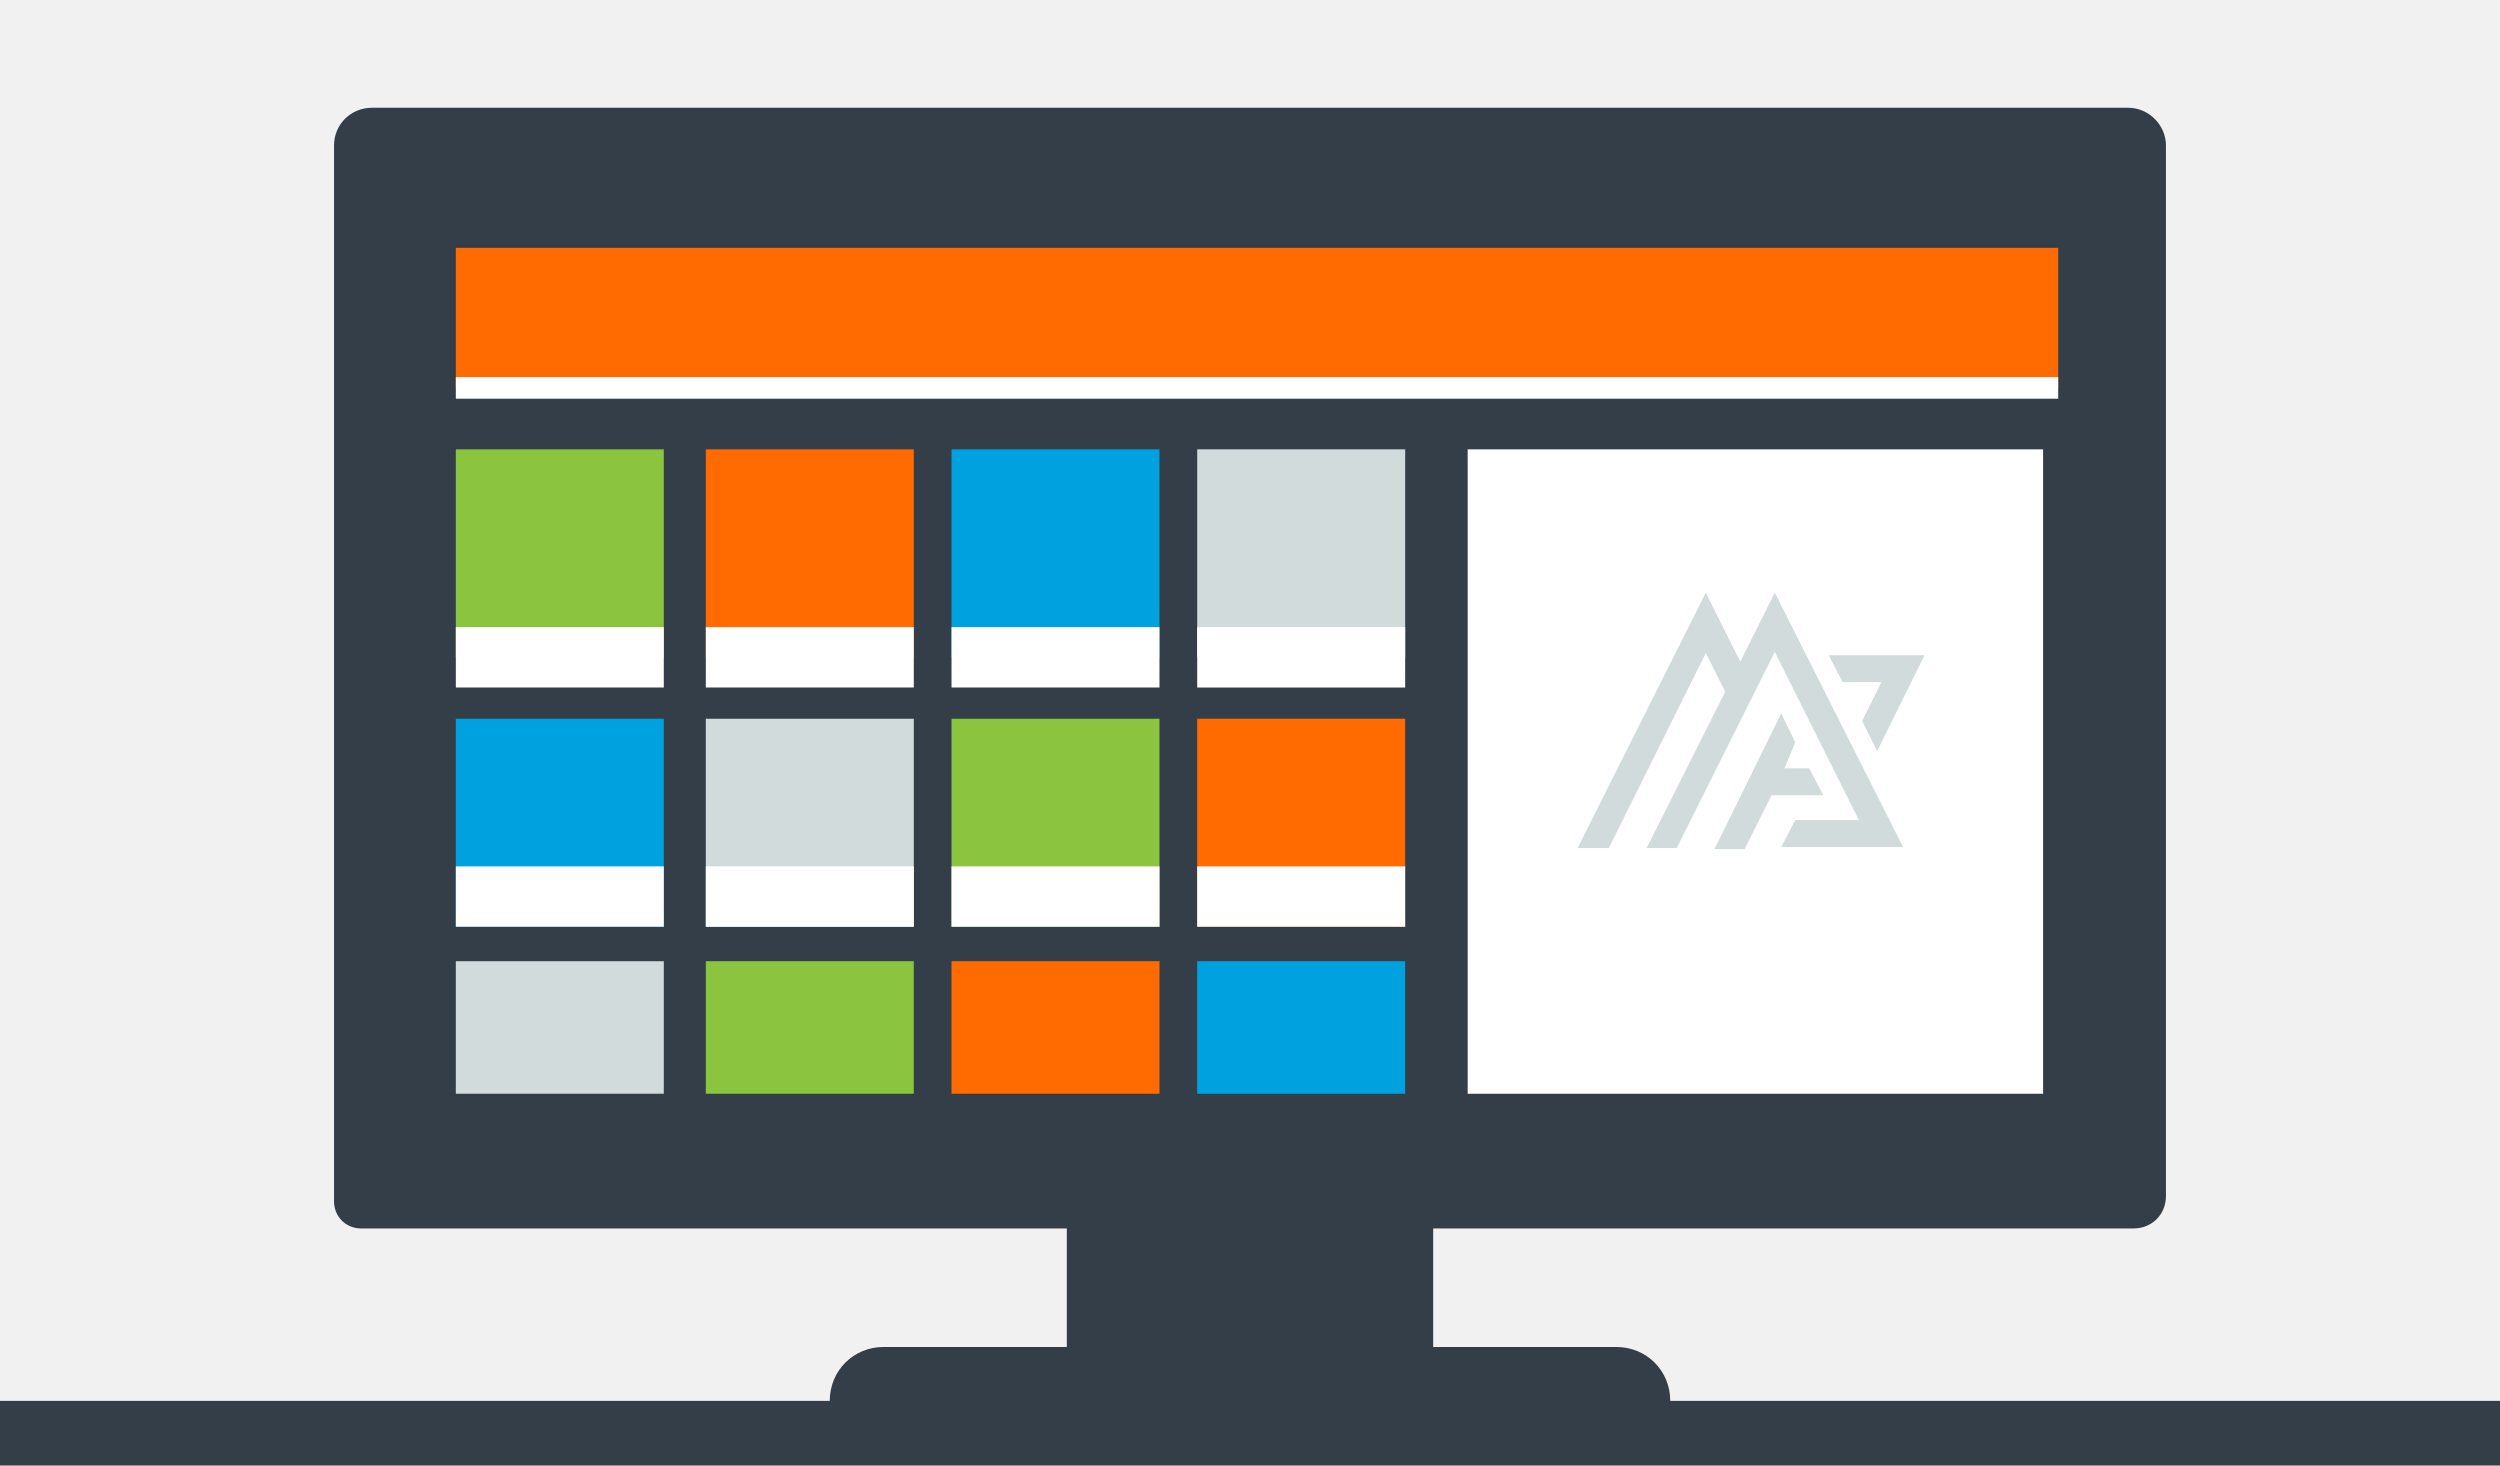
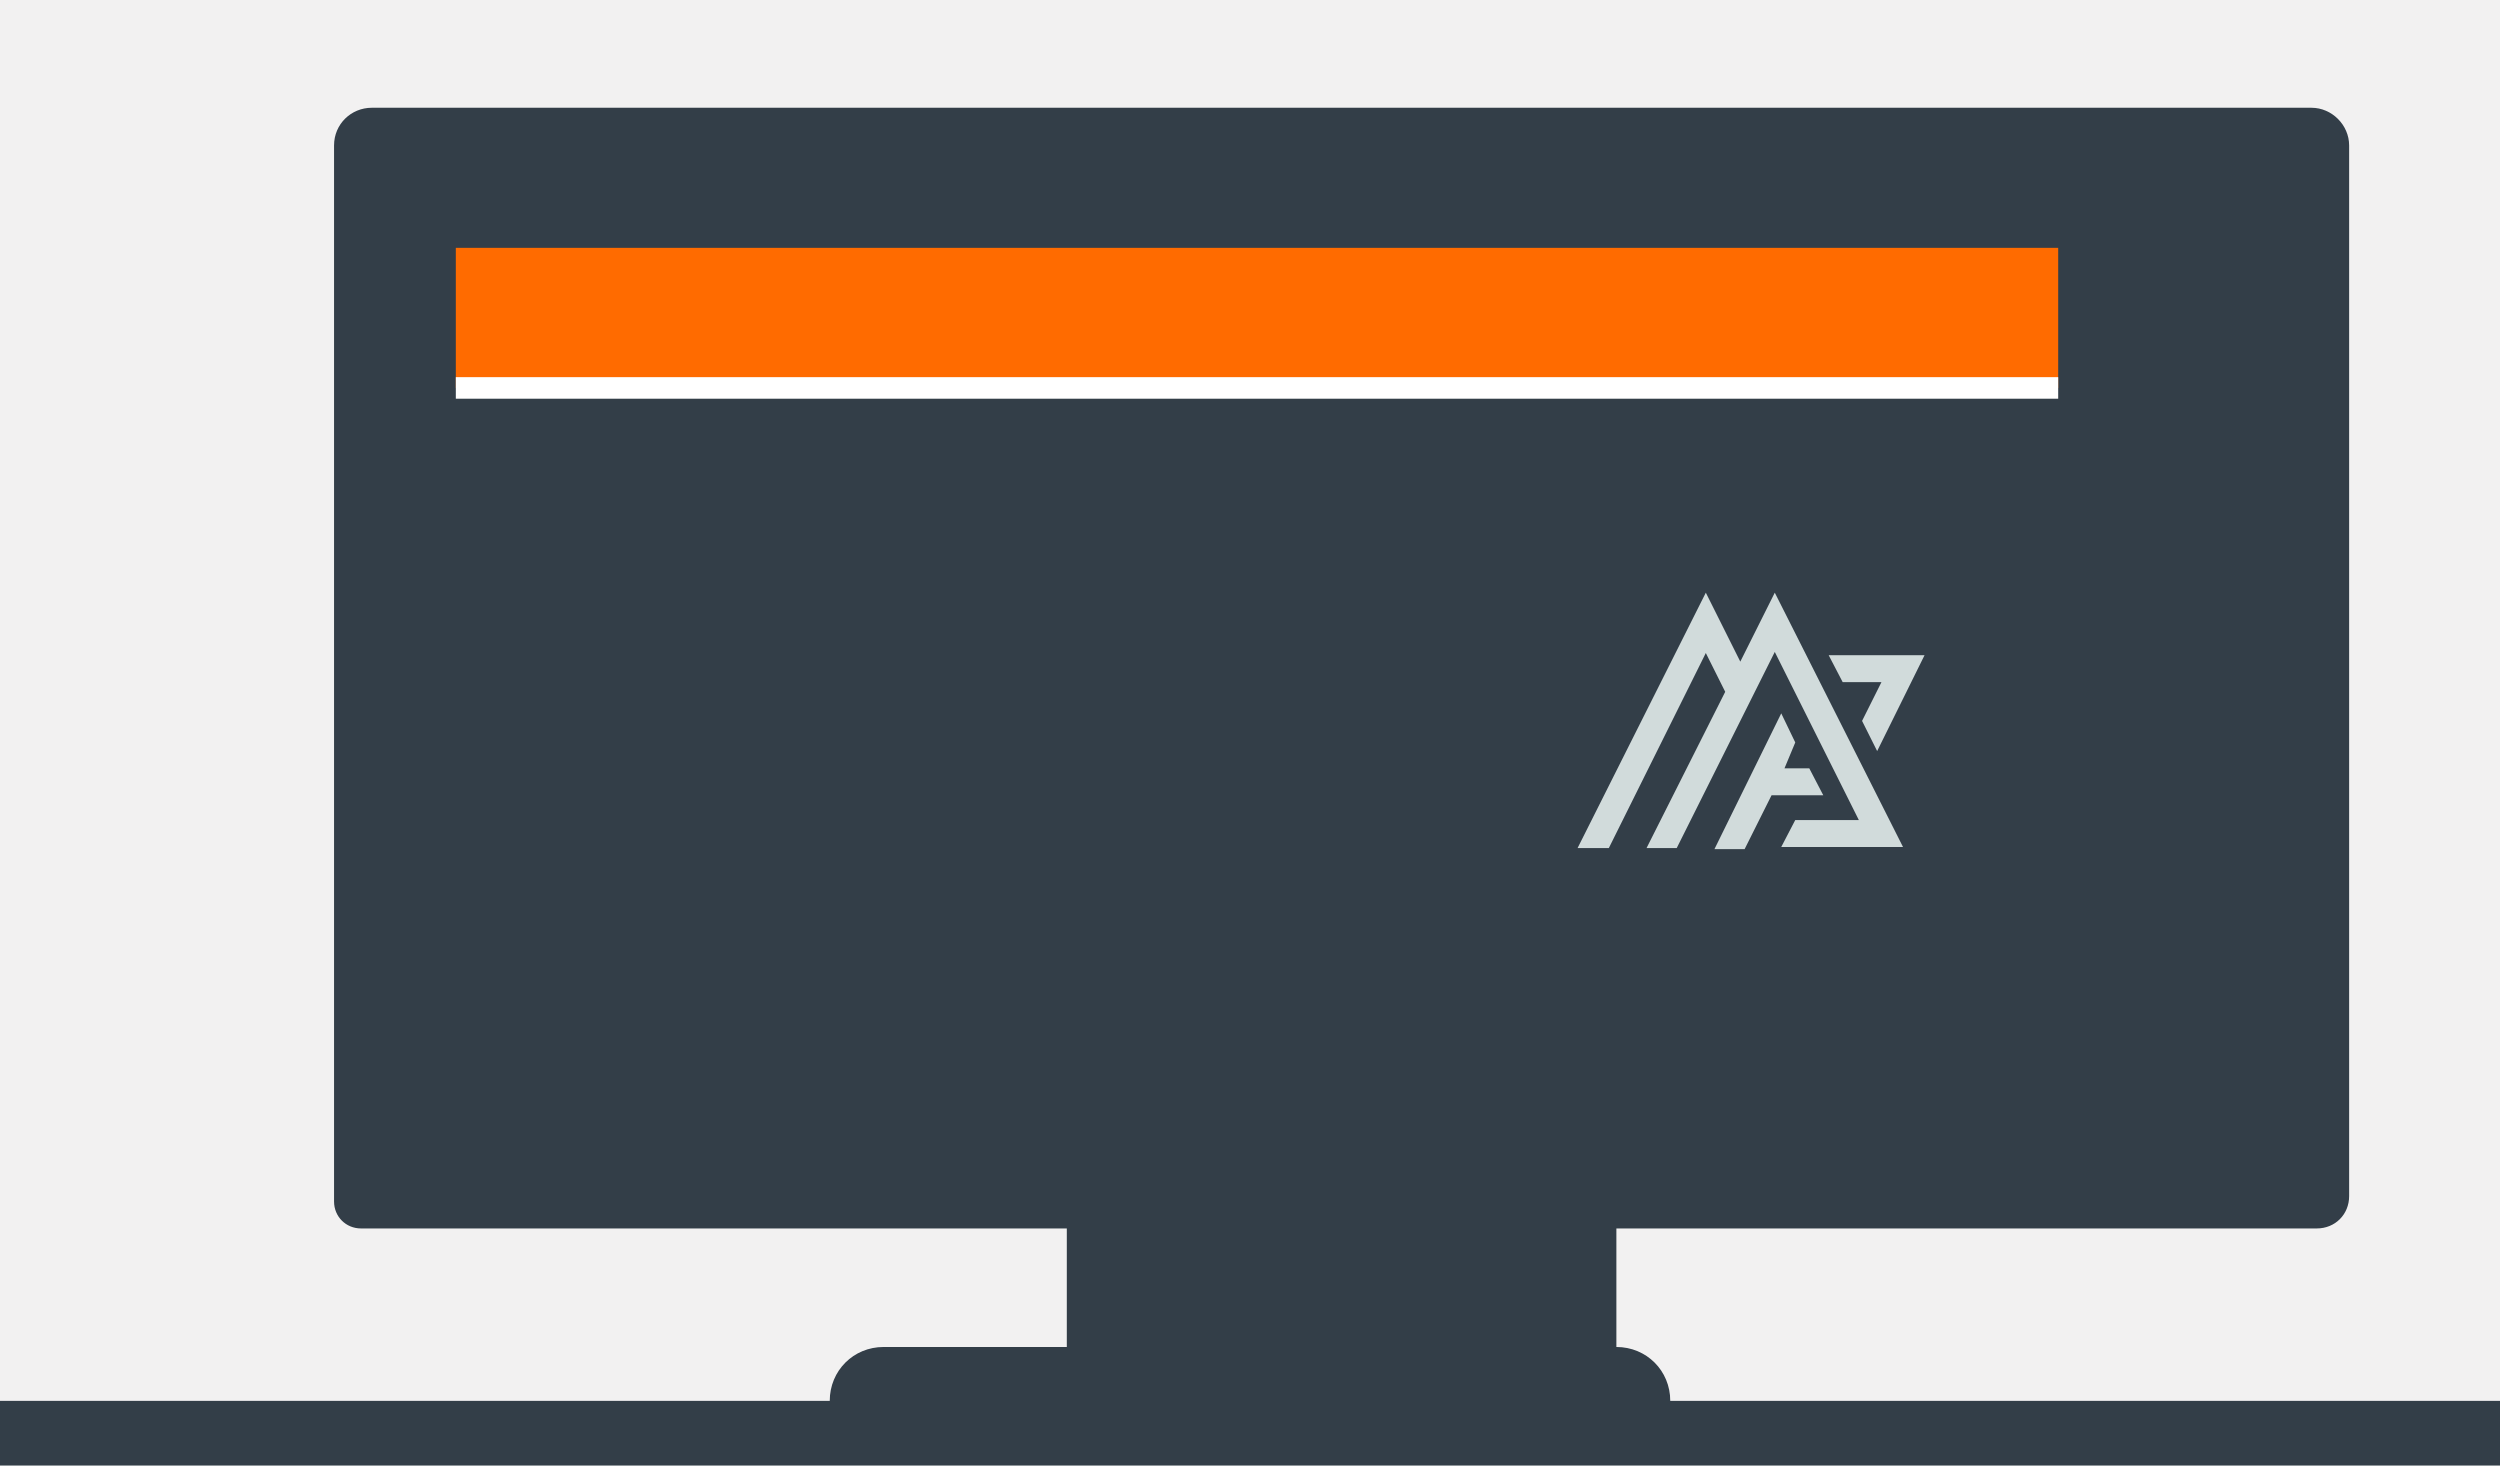
<svg xmlns="http://www.w3.org/2000/svg" xmlns:xlink="http://www.w3.org/1999/xlink" version="1.1" id="Layer_1" x="0px" y="0px" viewBox="0 0 232 136" style="enable-background:new 0 0 232 136;" xml:space="preserve">
  <style type="text/css">
	.st0{fill:#F2F1F1;}
	.st1{fill:#333E48;}
	.st2{fill:#FF6B00;}
	.st3{clip-path:url(#SVGID_2_);}
	.st4{fill:#D1DBDB;}
	.st5{fill:#00A1DF;}
	.st6{fill:#8BC540;}
	.st7{fill:#FFFFFF;}
	.st8{fill:none;stroke:#FFFFFF;stroke-width:2;stroke-miterlimit:10;}
</style>
  <title>Kony-tutorial-thumbnails</title>
  <rect x="-4.7" y="-4.4" class="st0" width="240.9" height="144.1" />
-   <path class="st1" d="M155,130L155,130c0-2.8-2.2-5-5-5h-17v-11h65c1.7,0,3-1.3,3-3V13.5c0-1.9-1.6-3.5-3.5-3.5H34.5  c-1.9,0-3.5,1.5-3.5,3.5v98c0,1.4,1.1,2.5,2.5,2.5c0,0,0,0,0,0H99v11H82c-2.8,0-5,2.2-5,5H-4v10h240v-10H155z" />
+   <path class="st1" d="M155,130L155,130c0-2.8-2.2-5-5-5v-11h65c1.7,0,3-1.3,3-3V13.5c0-1.9-1.6-3.5-3.5-3.5H34.5  c-1.9,0-3.5,1.5-3.5,3.5v98c0,1.4,1.1,2.5,2.5,2.5c0,0,0,0,0,0H99v11H82c-2.8,0-5,2.2-5,5H-4v10h240v-10H155z" />
  <rect x="42.3" y="23" class="st2" width="148.7" height="13" />
  <g>
    <defs>
-       <rect id="SVGID_1_" x="40.3" y="38.7" width="90.1" height="62.8" />
-     </defs>
+       </defs>
    <clipPath id="SVGID_2_">
      <use xlink:href="#SVGID_1_" style="overflow:visible;" />
    </clipPath>
    <g class="st3">
      <rect x="65.5" y="41.7" class="st2" width="19.3" height="19.3" />
      <rect x="65.5" y="66.7" class="st4" width="19.3" height="19.3" />
      <rect x="88.3" y="41.7" class="st5" width="19.3" height="19.3" />
      <rect x="88.3" y="66.7" class="st6" width="19.3" height="19.3" />
      <rect x="111.1" y="41.7" class="st4" width="19.3" height="19.3" />
      <rect x="111.1" y="66.7" class="st2" width="19.3" height="19.3" />
      <rect x="65.5" y="58.2" class="st7" width="19.3" height="5.6" />
      <rect x="88.3" y="58.2" class="st7" width="19.3" height="5.6" />
-       <rect x="111.1" y="58.2" class="st7" width="19.3" height="5.6" />
      <rect x="111.1" y="80.4" class="st7" width="19.3" height="5.6" />
      <rect x="111.1" y="102.9" class="st7" width="19.3" height="5.6" />
      <rect x="65.5" y="80.4" class="st7" width="19.3" height="5.6" />
      <rect x="88.3" y="80.4" class="st7" width="19.3" height="5.6" />
      <rect x="42.3" y="41.7" class="st6" width="19.3" height="19.3" />
      <rect x="42.3" y="66.7" class="st5" width="19.3" height="19.3" />
      <rect x="42.3" y="58.2" class="st7" width="19.3" height="5.6" />
      <rect x="42.3" y="80.4" class="st7" width="19.3" height="5.6" />
      <rect x="65.5" y="89.2" class="st6" width="19.3" height="19.3" />
      <rect x="88.3" y="89.2" class="st2" width="19.3" height="19.3" />
      <rect x="111.1" y="89.2" class="st5" width="19.3" height="19.3" />
      <rect x="65.5" y="102.9" class="st7" width="19.3" height="5.6" />
      <rect x="88.3" y="102.9" class="st7" width="19.3" height="5.6" />
      <rect x="42.3" y="89.2" class="st4" width="19.3" height="19.3" />
      <rect x="42.3" y="102.9" class="st7" width="19.3" height="5.6" />
      <rect x="111.1" y="102.9" class="st7" width="19.3" height="5.6" />
    </g>
  </g>
-   <rect x="136.2" y="41.7" class="st7" width="53.4" height="59.8" />
  <g>
    <path class="st4" d="M167.9,71.3h-2.3l1-2.4l-1.3-2.7l-6.2,12.6h2.8l2.5-5h4.8L167.9,71.3L167.9,71.3z M161.5,61.4l-3.2-6.4   l-11.9,23.7h2.9l9-18.1l1.8,3.6l-7.3,14.5h2.8l9.1-18.2l7.8,15.6h-5.9l-1.3,2.5h11.3L164.7,55L161.5,61.4L161.5,61.4z M171,63.3   l-1.3-2.5h8.9l-4.4,8.9l-1.4-2.8l1.8-3.6H171L171,63.3z" />
  </g>
  <line class="st8" x1="42.3" y1="36" x2="191" y2="36" />
</svg>